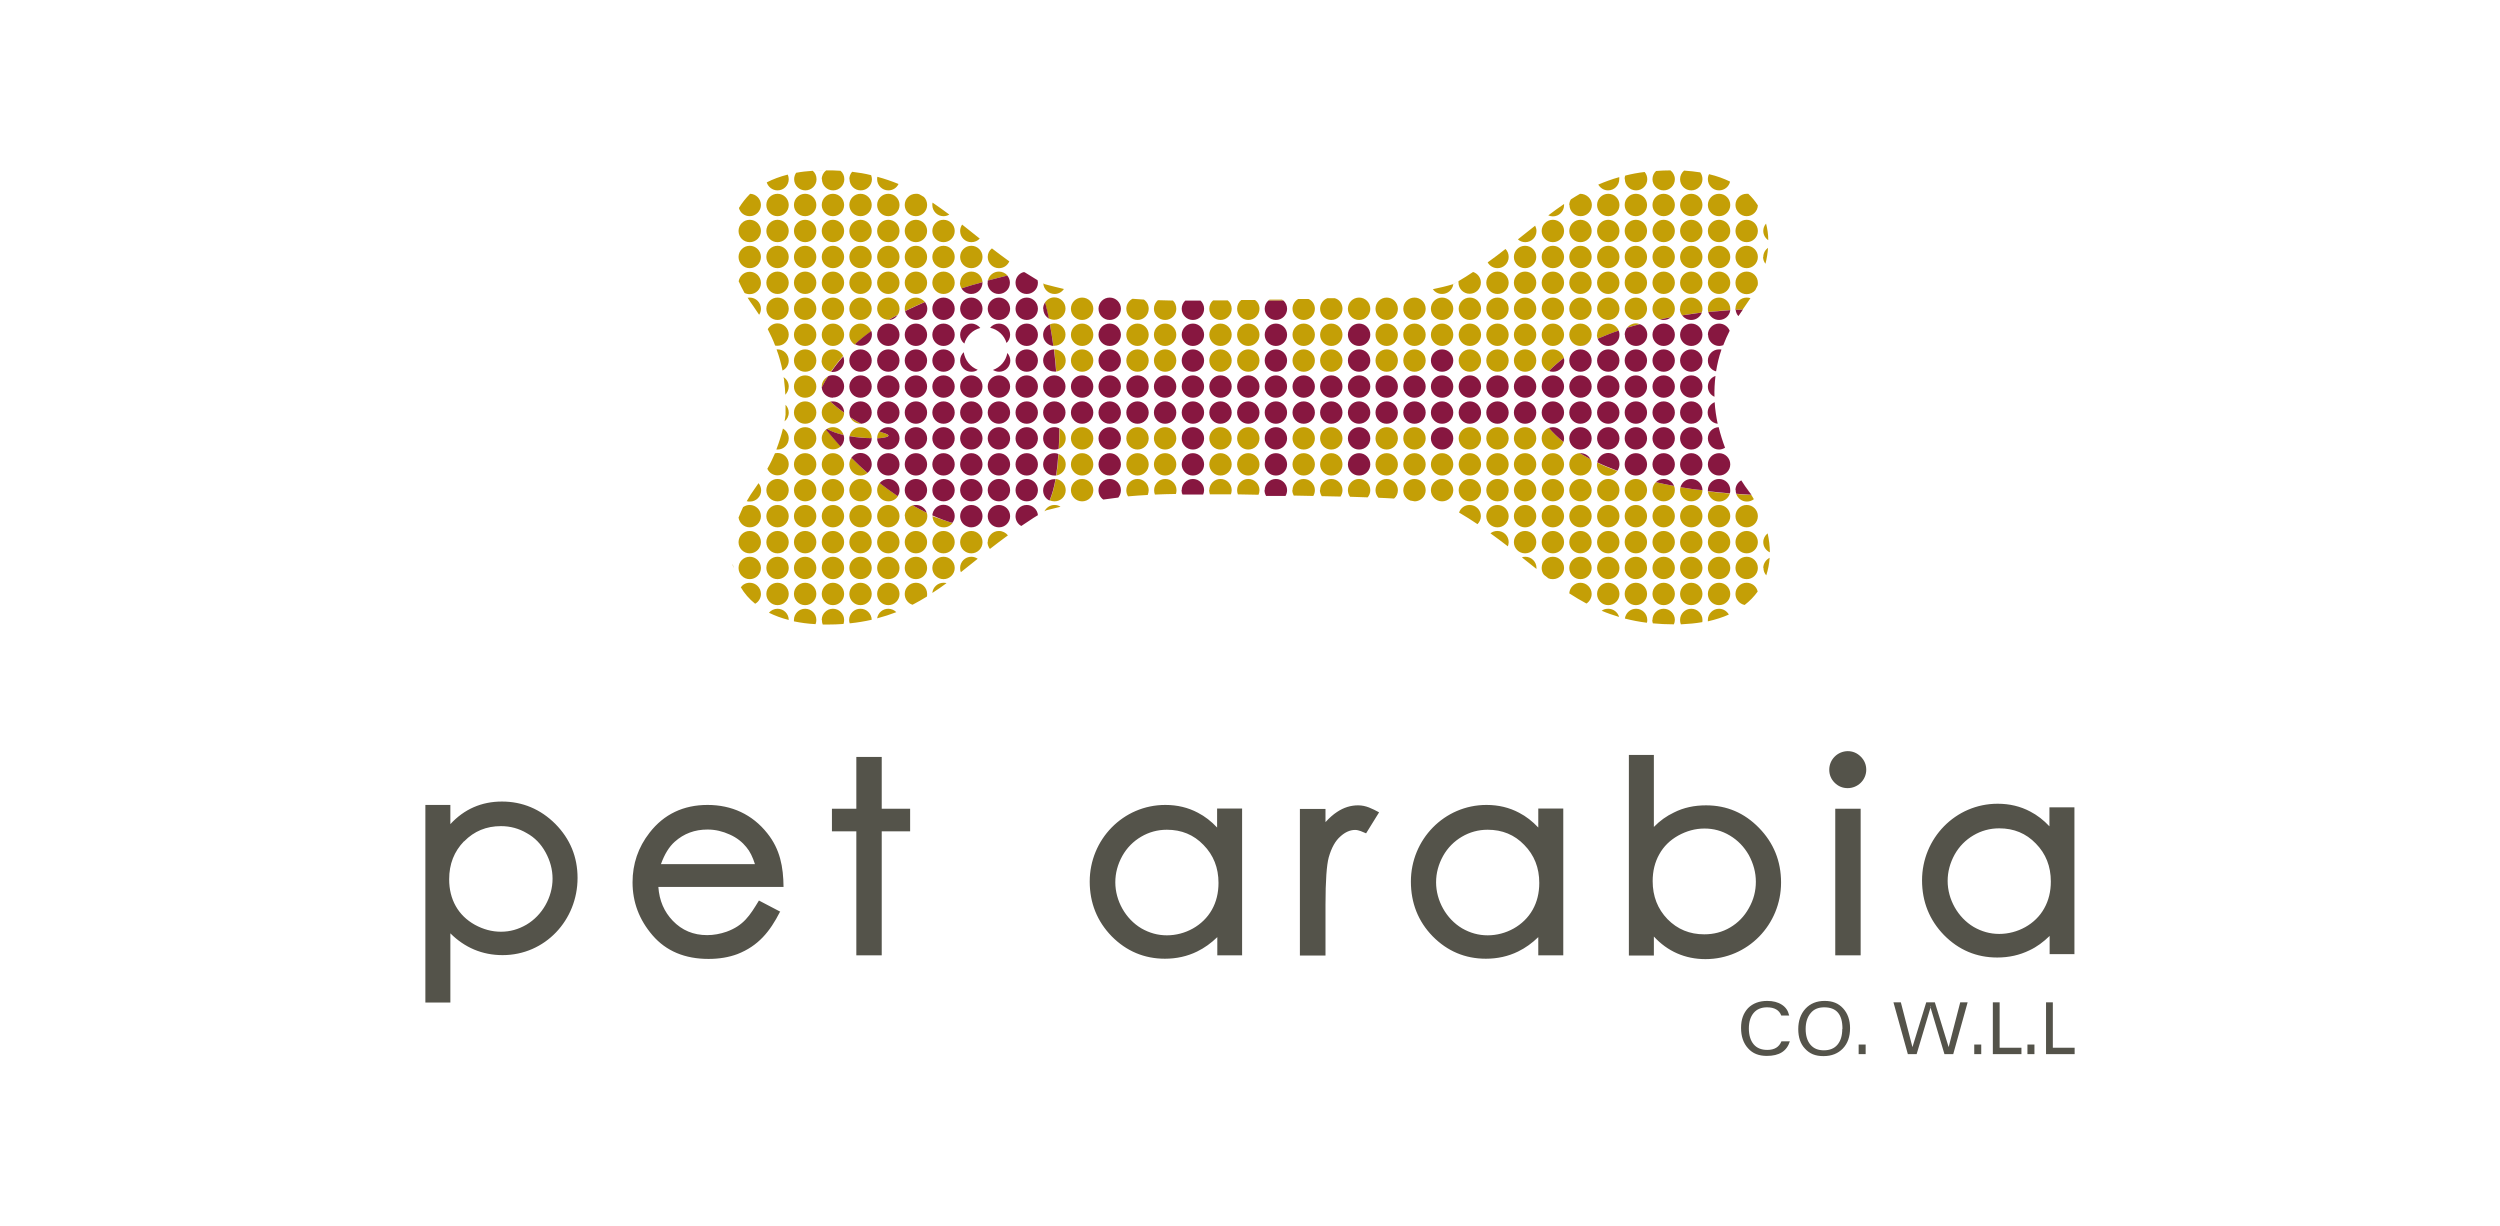
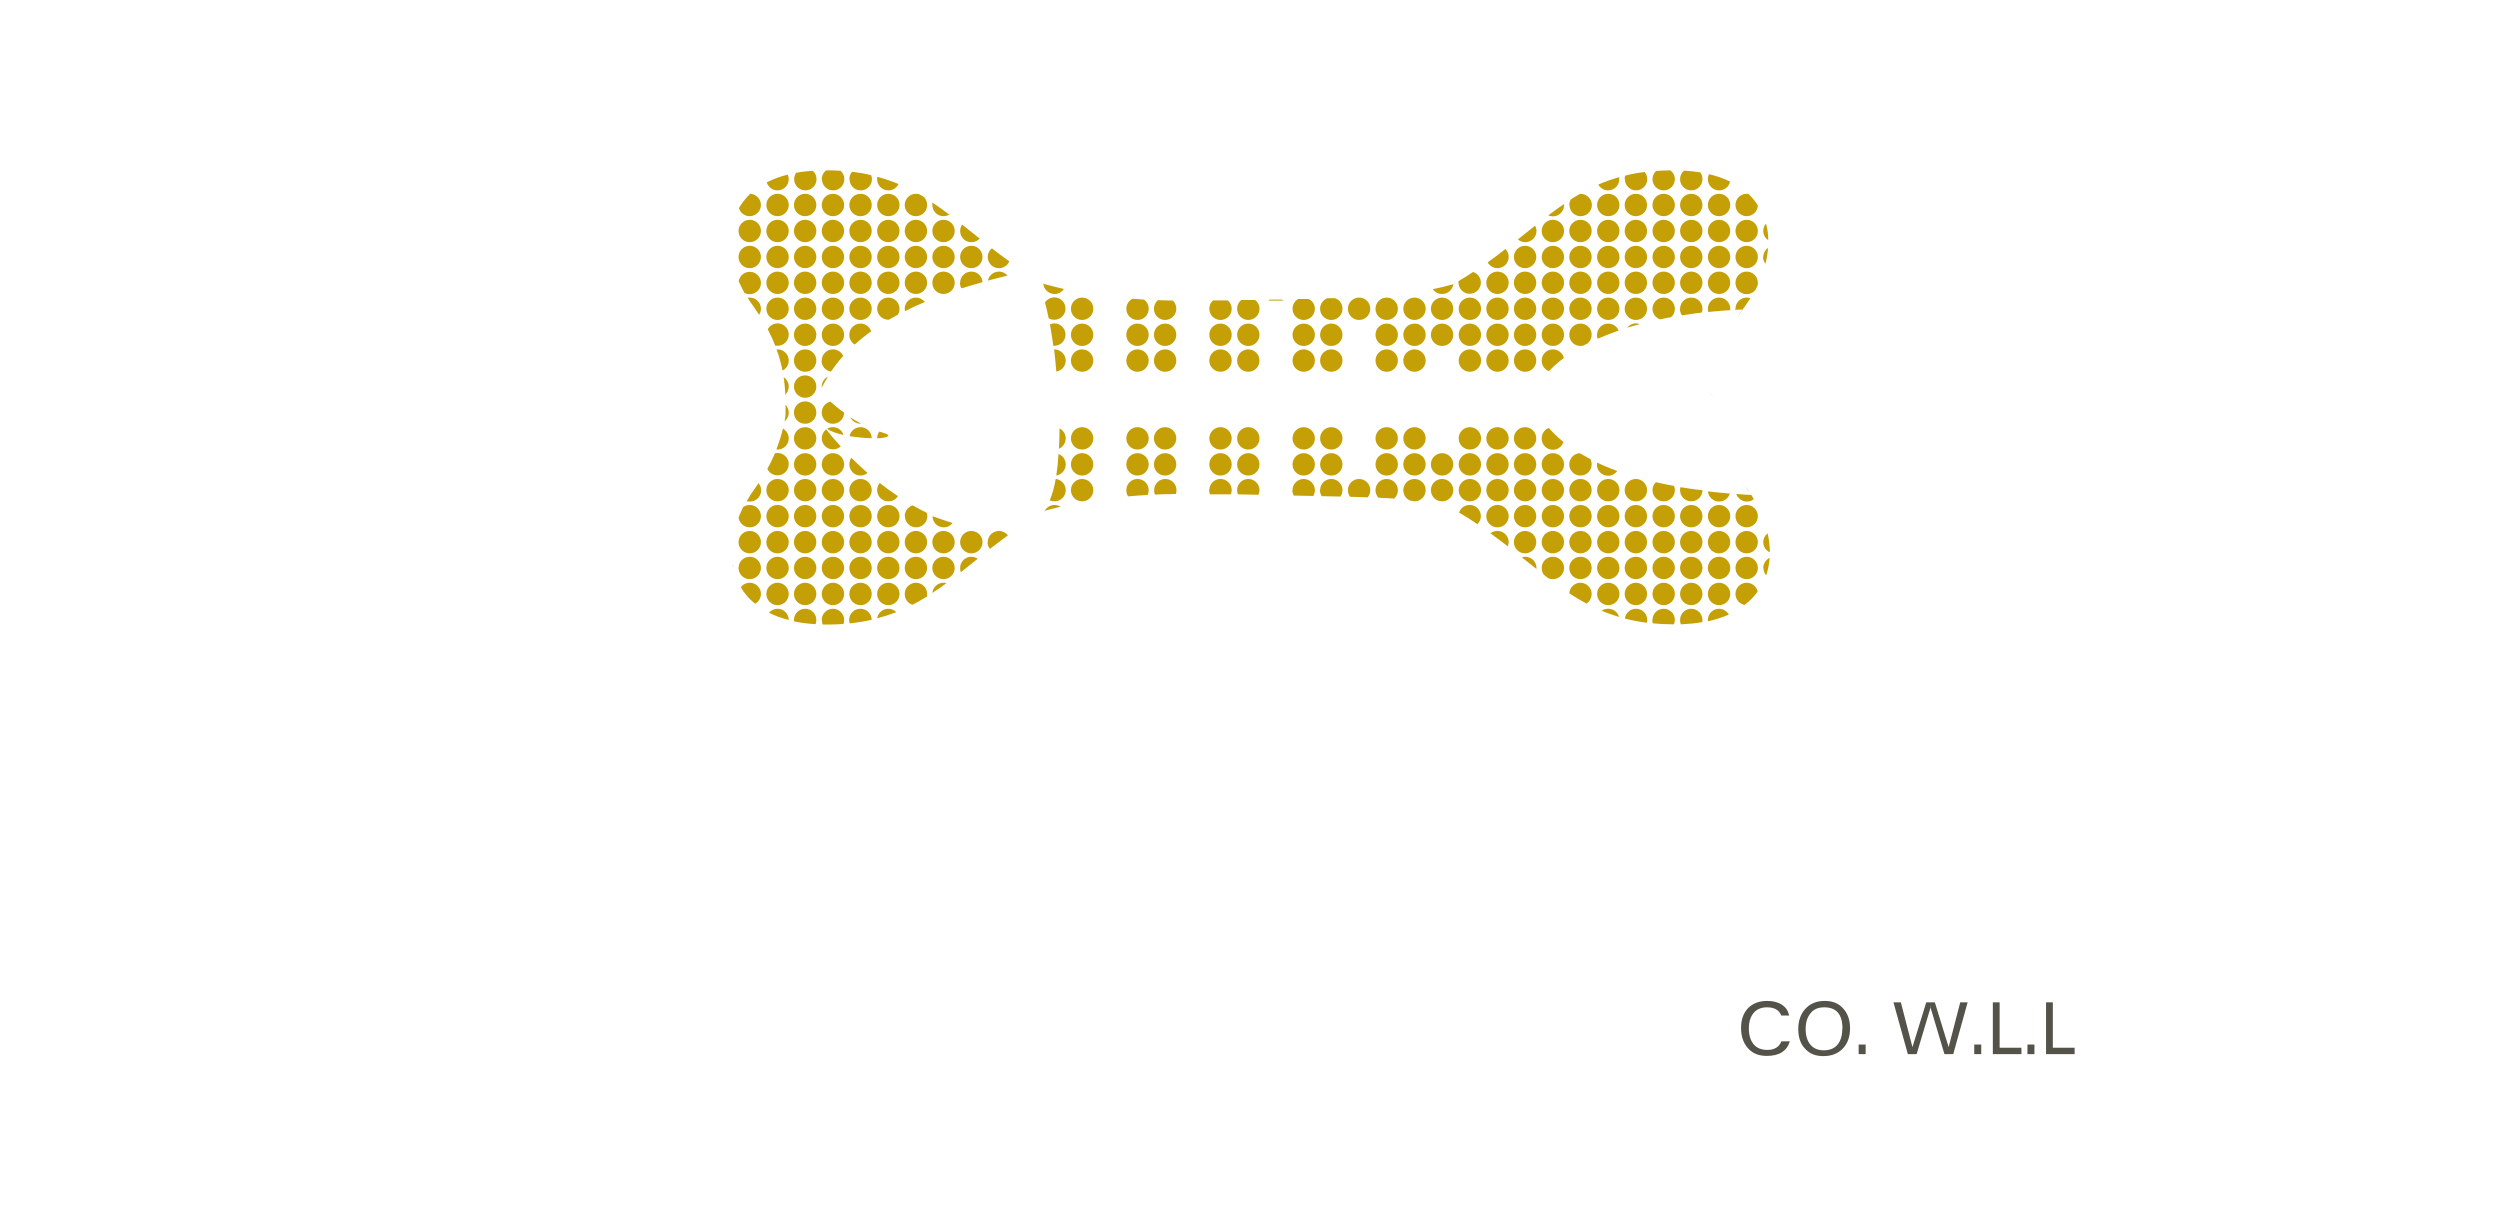
<svg xmlns="http://www.w3.org/2000/svg" id="Layer_7" data-name="Layer 7" viewBox="0 0 125.01 61.32">
  <defs>
    <style>
      .cls-1 {
        fill: #54534a;
      }

      .cls-1, .cls-2, .cls-3 {
        fill-rule: evenodd;
      }

      .cls-2 {
        fill: #c49f06;
      }

      .cls-3 {
        fill: #871740;
      }
    </style>
  </defs>
  <path class="cls-2" d="M52.49,25.02c.13-.3.23-.67.3-1.07.28.03.5.27.5.56,0,.31-.25.56-.56.56-.08,0-.17-.02-.24-.05ZM87.07,24.03c.08.13.17.26.27.39.07.09.14.19.2.29l.04.05c.04.07.08.14.12.2-.1.08-.22.12-.35.12-.25,0-.45-.16-.53-.38.25.02.49.04.75.05l-.03-.05c-.08-.09-.25-.33-.47-.67ZM85.73,19.84c0-.08,0-.17,0-.25v.25c-.19-.09-.33-.28-.33-.51,0,.23.14.43.33.51ZM48.01,14.14c0-.31.25-.56.56-.56s.54.23.56.53c0,.29-.17.51-.41.57.24-.06.41-.29.41-.57-.37.1-.72.21-1.05.31-.05-.08-.08-.18-.08-.28ZM72.67,14.22c-.04.27-.27.48-.56.48-.19,0-.36-.09-.46-.24.34-.07.68-.15,1.01-.25l.27-.15c.25-.15.5-.3.73-.46.22.07.39.28.39.53,0,.31-.25.56-.56.56s-.56-.25-.56-.56c0-.02,0-.05,0-.07l-.24.14h-.03ZM41.09,8.96c0-.18.09-.34.22-.44-.26,0-.47,0-.67.02.12.1.19.25.19.42,0,.31-.25.56-.56.56s-.56-.25-.56-.56c0-.12.04-.23.1-.32.26-.05.54-.08.83-.1.2-.01.41-.02.66-.02.27,0,.5,0,.73.02.12.1.19.25.19.42,0,.31-.25.56-.56.56s-.56-.25-.56-.56ZM47.33,29.16c-.23.17-.47.34-.71.49.03-.29.27-.51.56-.51.05,0,.1,0,.15.02ZM59.1,24.7c0-.05,0-.11-.01-.17,0,.06.01.12.03.17h-.32c-.36,0-.71.02-1.05.03-.03-.07-.04-.14-.04-.22,0-.31.25-.56.56-.56s.56.25.56.56c0,.07-.01.13-.03.19h.3ZM79.33,30.18c-.3-.16-.58-.33-.86-.51.02-.3.26-.53.56-.53s.56.25.56.56c0,.2-.11.38-.26.48ZM82.63,31c0-.31.25-.56.56-.56s.56.25.56.56c0,.08-.02.15-.05.22.14,0,.25,0,.35,0-.03-.07-.04-.14-.04-.22,0-.31.25-.56.56-.56s.56.25.56.56c0,.04,0,.08-.01.11-.33.06-.69.09-1.07.11-.11,0-.21,0-.34,0-.39,0-.73-.02-1.06-.05-.02-.05-.03-.11-.03-.17ZM36.63,28.2c.03.06.04.13.04.21-.01-.07-.03-.14-.04-.21ZM37.49,10.81c-.26,0-.48-.17-.54-.41.15-.25.34-.49.56-.71.3.01.54.26.54.56s-.25.56-.56.56ZM36.93,11.55c0-.31.25-.56.56-.56s.56.25.56.56-.25.56-.56.56-.56-.25-.56-.56ZM36.93,12.85c0-.31.25-.56.56-.56s.56.25.56.56-.25.56-.56.56-.56-.25-.56-.56ZM36.94,14.05c.05-.26.28-.46.55-.46.31,0,.56.25.56.56s-.25.56-.56.56c-.09,0-.18-.02-.26-.06-.11-.2-.21-.4-.3-.6ZM37.38,14.89s.07-.01.11-.01c.31,0,.56.25.56.56,0,.11-.03.21-.09.3-.09-.14-.19-.28-.29-.43-.1-.14-.2-.28-.29-.43ZM37.93,24.16c.08.1.13.22.13.36,0,.31-.25.56-.56.56-.06,0-.11,0-.16-.02.12-.22.26-.43.41-.64.06-.09.12-.17.18-.26ZM37.17,25.35c.09-.06.2-.1.32-.1.31,0,.56.25.56.56s-.25.56-.56.56c-.29,0-.52-.22-.56-.49.07-.18.15-.35.23-.53ZM36.93,27.11c0-.31.25-.56.56-.56s.56.25.56.56-.25.56-.56.56-.56-.25-.56-.56ZM36.93,28.4c0-.31.25-.56.56-.56s.56.25.56.56-.25.56-.56.56-.56-.25-.56-.56ZM37.04,29.37c.1-.14.26-.23.45-.23.31,0,.56.25.56.56,0,.21-.12.4-.29.49-.3-.24-.54-.52-.72-.83ZM39.39,8.73c.03.07.05.15.05.23,0,.31-.25.56-.56.56-.25,0-.47-.17-.54-.4.31-.16.66-.29,1.05-.39ZM38.32,10.25c0-.31.25-.56.56-.56s.56.25.56.56-.25.56-.56.56-.56-.25-.56-.56ZM38.32,11.55c0-.31.25-.56.56-.56s.56.25.56.56-.25.56-.56.56-.56-.25-.56-.56ZM38.32,12.85c0-.31.25-.56.56-.56s.56.25.56.56-.25.56-.56.56-.56-.25-.56-.56ZM38.32,14.14c0-.31.25-.56.56-.56s.56.25.56.56-.25.56-.56.56-.56-.25-.56-.56ZM38.32,15.44c0-.31.25-.56.56-.56s.56.25.56.56-.25.56-.56.56-.56-.25-.56-.56ZM38.39,16.46c.1-.17.28-.29.49-.29.31,0,.56.25.56.56s-.25.56-.56.56c-.04,0-.08,0-.12-.01-.1-.27-.23-.54-.37-.82ZM38.83,17.47h.05c.31,0,.56.25.56.56,0,.22-.13.41-.31.5-.07-.33-.16-.69-.3-1.06ZM39.18,18.86c.16.1.26.27.26.47,0,.16-.07.3-.17.41-.01-.22-.03-.46-.06-.69v-.05s-.03-.14-.03-.14ZM39.28,20.24c.1.1.16.24.16.39,0,.18-.08.34-.21.44.02-.11.04-.22.05-.33,0,0,0-.2,0-.5ZM39.15,21.43c.17.1.29.28.29.49,0,.31-.25.56-.56.56h-.06c.14-.37.25-.72.33-1.05ZM38.74,22.67s.09-.02.14-.02c.31,0,.56.25.56.56s-.25.56-.56.56c-.23,0-.43-.14-.51-.33.15-.26.27-.52.38-.77ZM38.32,24.51c0-.31.25-.56.56-.56s.56.25.56.56-.25.56-.56.56-.56-.25-.56-.56ZM38.32,25.81c0-.31.25-.56.56-.56s.56.25.56.56-.25.56-.56.56-.56-.25-.56-.56ZM38.32,27.11c0-.31.25-.56.56-.56s.56.25.56.56-.25.56-.56.56-.56-.25-.56-.56ZM38.32,28.4c0-.31.25-.56.56-.56s.56.25.56.56-.25.56-.56.56-.56-.25-.56-.56ZM38.32,29.7c0-.31.25-.56.56-.56s.56.25.56.56-.25.56-.56.56-.56-.25-.56-.56ZM38.45,30.64c.1-.12.26-.2.43-.2.31,0,.56.25.56.56-.37-.09-.7-.22-.99-.36ZM39.7,10.25c0-.31.25-.56.56-.56s.56.25.56.56-.25.56-.56.56-.56-.25-.56-.56ZM39.7,11.55c0-.31.25-.56.56-.56s.56.25.56.56-.25.56-.56.56-.56-.25-.56-.56ZM39.7,12.85c0-.31.25-.56.56-.56s.56.25.56.56-.25.56-.56.56-.56-.25-.56-.56ZM39.7,14.14c0-.31.25-.56.56-.56s.56.25.56.56-.25.56-.56.56-.56-.25-.56-.56ZM39.7,15.44c0-.31.25-.56.56-.56s.56.25.56.56-.25.56-.56.56-.56-.25-.56-.56ZM39.7,16.74c0-.31.25-.56.56-.56s.56.25.56.56-.25.56-.56.56-.56-.25-.56-.56ZM39.7,18.03c0-.31.25-.56.56-.56s.56.25.56.56-.25.56-.56.56-.56-.25-.56-.56ZM39.7,19.33c0-.31.25-.56.56-.56s.56.25.56.56-.25.56-.56.56-.56-.25-.56-.56ZM39.7,20.63c0-.31.25-.56.56-.56s.56.25.56.56-.25.56-.56.56-.56-.25-.56-.56ZM39.7,21.92c0-.31.25-.56.56-.56s.56.25.56.56-.25.56-.56.56-.56-.25-.56-.56ZM39.7,23.22c0-.31.25-.56.56-.56s.56.25.56.56-.25.56-.56.56-.56-.25-.56-.56ZM39.7,24.51c0-.31.25-.56.56-.56s.56.25.56.56-.25.56-.56.56-.56-.25-.56-.56ZM39.7,25.81c0-.31.25-.56.56-.56s.56.25.56.56-.25.56-.56.56-.56-.25-.56-.56ZM39.7,27.11c0-.31.25-.56.56-.56s.56.25.56.56-.25.56-.56.56-.56-.25-.56-.56ZM39.7,28.4c0-.31.25-.56.56-.56s.56.25.56.56-.25.56-.56.56-.56-.25-.56-.56ZM39.7,29.7c0-.31.25-.56.56-.56s.56.25.56.56-.25.56-.56.56-.56-.25-.56-.56ZM39.7,31c0-.31.25-.56.56-.56s.56.25.56.56c0,.07-.01.14-.04.21-.39-.02-.75-.07-1.08-.14,0-.02,0-.04,0-.06ZM41.09,10.25c0-.31.25-.56.56-.56s.56.25.56.56-.25.56-.56.56-.56-.25-.56-.56ZM41.09,11.55c0-.31.25-.56.56-.56s.56.25.56.56-.25.56-.56.56-.56-.25-.56-.56ZM41.09,12.85c0-.31.25-.56.56-.56s.56.25.56.56-.25.56-.56.56-.56-.25-.56-.56ZM41.09,14.14c0-.31.25-.56.56-.56s.56.25.56.56-.25.56-.56.56-.56-.25-.56-.56ZM41.09,15.44c0-.31.25-.56.56-.56s.56.25.56.56-.25.56-.56.56-.56-.25-.56-.56ZM41.09,16.74c0-.31.25-.56.56-.56s.56.25.56.56-.25.56-.56.56-.56-.25-.56-.56ZM41.09,18.03c0-.31.25-.56.56-.56.23,0,.43.14.51.33-.24.27-.44.54-.61.78-.27-.04-.47-.27-.47-.55ZM41.09,19.33c0-.22.13-.41.31-.5-.12.2-.22.38-.31.55v-.04ZM41.09,20.63c0-.27.19-.49.43-.55.19.17.42.37.69.55,0,.31-.25.56-.56.56s-.56-.25-.56-.56ZM41.36,21.44c.09-.05.18-.08.29-.08.25,0,.46.16.53.39-.32-.07-.61-.17-.82-.3ZM41.09,21.92c0-.18.09-.34.22-.45.21.27.46.56.73.85-.1.1-.24.15-.39.15-.31,0-.56-.25-.56-.56ZM41.09,23.22c0-.31.25-.56.56-.56s.56.25.56.56-.25.56-.56.56-.56-.25-.56-.56ZM41.09,24.51c0-.31.25-.56.56-.56s.56.25.56.56-.25.56-.56.56-.56-.25-.56-.56ZM41.09,25.81c0-.31.25-.56.56-.56s.56.25.56.56-.25.56-.56.56-.56-.25-.56-.56ZM41.09,27.11c0-.31.25-.56.56-.56s.56.25.56.56-.25.56-.56.56-.56-.25-.56-.56ZM41.09,28.4c0-.31.25-.56.56-.56s.56.25.56.56-.25.56-.56.56-.56-.25-.56-.56ZM41.09,29.7c0-.31.25-.56.56-.56s.56.25.56.56-.25.56-.56.56-.56-.25-.56-.56ZM41.09,31c0-.31.25-.56.56-.56s.56.25.56.56c0,.07-.01.13-.03.2-.26.02-.53.03-.81.03h-.23c-.03-.07-.04-.14-.04-.22ZM42.47,8.96c0-.14.05-.27.14-.37.33.04.65.09.95.17.02.06.04.13.04.2,0,.31-.25.56-.56.56s-.56-.25-.56-.56ZM42.47,10.25c0-.31.25-.56.56-.56s.56.25.56.56-.25.56-.56.56-.56-.25-.56-.56ZM42.47,11.55c0-.31.25-.56.56-.56s.56.25.56.56-.25.56-.56.56-.56-.25-.56-.56ZM42.47,12.85c0-.31.25-.56.56-.56s.56.25.56.56-.25.56-.56.56-.56-.25-.56-.56ZM42.47,14.14c0-.31.25-.56.56-.56s.56.25.56.56-.25.56-.56.56-.56-.25-.56-.56ZM42.47,15.44c0-.31.25-.56.56-.56s.56.25.56.56-.25.56-.56.56-.56-.25-.56-.56ZM42.47,16.74c0-.31.25-.56.56-.56.25,0,.46.16.53.39-.31.22-.58.44-.82.66-.16-.1-.27-.28-.27-.48ZM43.06,21.19c-.25,0-.45-.13-.54-.32.17.11.35.22.54.32ZM43.03,21.36c.31,0,.56.25.56.55-.33,0-.73-.04-1.11-.1.05-.26.28-.45.55-.45ZM42.47,23.22c0-.12.04-.23.1-.33.25.25.53.51.81.76-.1.08-.22.13-.35.13-.31,0-.56-.25-.56-.56ZM42.47,24.51c0-.31.25-.56.56-.56s.56.25.56.56-.25.56-.56.56-.56-.25-.56-.56ZM42.47,25.81c0-.31.25-.56.56-.56s.56.25.56.56-.25.56-.56.56-.56-.25-.56-.56ZM42.47,27.11c0-.31.25-.56.56-.56s.56.25.56.56-.25.56-.56.56-.56-.25-.56-.56ZM42.47,28.4c0-.31.25-.56.56-.56s.56.25.56.56-.25.56-.56.56-.56-.25-.56-.56ZM42.47,29.7c0-.31.25-.56.56-.56s.56.25.56.56-.25.56-.56.56-.56-.25-.56-.56ZM43.03,30.44c.31,0,.55.25.56.55-.35.08-.71.14-1.1.18-.02-.05-.03-.11-.03-.17,0-.31.25-.56.56-.56ZM88.17,11.55c0-.14.05-.27.14-.37.07.27.11.55.11.83-.15-.1-.25-.27-.25-.47ZM88.17,12.85c0-.19.1-.36.24-.46-.02.26-.06.53-.13.8-.07-.09-.12-.21-.12-.34ZM88.17,27.11c0-.18.09-.34.22-.44.07.32.11.64.11.95-.19-.09-.33-.28-.33-.51ZM88.17,28.4c0-.22.13-.41.32-.51-.02.3-.08.6-.17.88-.09-.1-.14-.23-.14-.37ZM87.34,9.69s.05,0,.08,0c.19.18.35.37.48.58-.01.3-.26.54-.56.54s-.56-.25-.56-.56.25-.56.56-.56ZM86.78,11.55c0-.31.25-.56.56-.56s.56.25.56.56-.25.56-.56.56-.56-.25-.56-.56ZM86.78,12.85c0-.31.25-.56.56-.56s.56.25.56.56-.25.56-.56.56-.56-.25-.56-.56ZM86.78,14.14c0-.31.25-.56.56-.56s.56.25.56.56c0,.04,0,.09-.01.13-.04.08-.08.16-.12.24-.1.12-.26.2-.43.2-.31,0-.56-.25-.56-.56ZM86.78,15.44c0-.31.25-.56.56-.56.07,0,.13.01.19.03-.09.14-.18.27-.28.41-.12.17-.23.33-.34.49.06-.12.14-.22.22-.33,0,0-.13,0-.36.01v-.05ZM86.78,25.81c0-.31.25-.56.56-.56s.56.25.56.56-.25.56-.56.56-.56-.25-.56-.56ZM86.78,27.11c0-.31.25-.56.56-.56s.56.25.56.56-.25.56-.56.56-.56-.25-.56-.56ZM86.78,28.4c0-.31.25-.56.56-.56s.56.25.56.56-.25.56-.56.56-.56-.25-.56-.56ZM86.78,29.7c0-.31.25-.56.56-.56.27,0,.5.19.55.44-.18.25-.39.47-.65.67-.26-.05-.46-.28-.46-.55ZM85.4,8.96c0-.09.02-.18.06-.25.39.09.74.22,1.05.37-.05.25-.28.44-.55.44-.31,0-.56-.25-.56-.56ZM85.4,10.25c0-.31.25-.56.56-.56s.56.25.56.56-.25.56-.56.56-.56-.25-.56-.56ZM85.4,11.55c0-.31.25-.56.56-.56s.56.25.56.56-.25.56-.56.56-.56-.25-.56-.56ZM85.4,12.85c0-.31.25-.56.56-.56s.56.25.56.56-.25.56-.56.56-.56-.25-.56-.56ZM85.4,14.14c0-.31.25-.56.56-.56s.56.25.56.56-.25.56-.56.56-.56-.25-.56-.56ZM85.4,15.44c0-.31.25-.56.56-.56s.56.25.56.56c0,.02,0,.05,0,.07-.29.02-.66.04-1.1.09-.01-.05-.02-.1-.02-.16ZM85.96,25.08c-.29,0-.53-.23-.56-.51.35.04.72.08,1.1.11-.07.23-.28.4-.54.4ZM85.4,25.81c0-.31.25-.56.56-.56s.56.25.56.56-.25.56-.56.56-.56-.25-.56-.56ZM85.4,27.11c0-.31.25-.56.56-.56s.56.25.56.56-.25.56-.56.56-.56-.25-.56-.56ZM85.4,28.4c0-.31.25-.56.56-.56s.56.25.56.56-.25.56-.56.56-.56-.25-.56-.56ZM85.4,29.7c0-.31.25-.56.56-.56s.56.25.56.56-.25.56-.56.56-.56-.25-.56-.56ZM85.4,31c0-.31.25-.56.56-.56.21,0,.39.12.49.29-.31.14-.66.25-1.05.34v-.06ZM84.01,8.96c0-.17.08-.33.2-.43.29.02.56.05.81.09.07.09.11.21.11.34,0,.31-.25.56-.56.56s-.56-.25-.56-.56ZM84.01,10.25c0-.31.25-.56.56-.56s.56.25.56.56-.25.56-.56.56-.56-.25-.56-.56ZM84.01,11.55c0-.31.25-.56.56-.56s.56.25.56.56-.25.56-.56.56-.56-.25-.56-.56ZM84.01,12.85c0-.31.25-.56.56-.56s.56.25.56.56-.25.56-.56.56-.56-.25-.56-.56ZM84.01,14.14c0-.31.25-.56.56-.56s.56.25.56.56-.25.56-.56.56-.56-.25-.56-.56ZM84.01,15.44c0-.31.25-.56.56-.56s.56.25.56.56c0,.07-.01.13-.04.19-.3.04-.64.08-.98.14-.07-.09-.11-.21-.11-.33ZM84.01,24.51c0-.05,0-.1.02-.15.35.06.72.12,1.1.15,0,.31-.25.56-.56.56s-.56-.25-.56-.56ZM84.01,25.81c0-.31.25-.56.56-.56s.56.25.56.56-.25.56-.56.56-.56-.25-.56-.56ZM84.01,27.11c0-.31.25-.56.56-.56s.56.25.56.56-.25.56-.56.56-.56-.25-.56-.56ZM84.01,28.4c0-.31.25-.56.56-.56s.56.25.56.56-.25.56-.56.56-.56-.25-.56-.56ZM84.01,29.7c0-.31.25-.56.56-.56s.56.25.56.56-.25.56-.56.56-.56-.25-.56-.56ZM82.63,8.96c0-.16.07-.31.18-.41.23-.02.47-.03.72-.03.13.1.22.26.22.44,0,.31-.25.56-.56.56s-.56-.25-.56-.56ZM82.63,10.25c0-.31.25-.56.56-.56s.56.25.56.56-.25.56-.56.56-.56-.25-.56-.56ZM82.63,11.55c0-.31.25-.56.56-.56s.56.25.56.56-.25.56-.56.56-.56-.25-.56-.56ZM82.63,12.85c0-.31.25-.56.56-.56s.56.25.56.56-.25.56-.56.56-.56-.25-.56-.56ZM82.63,14.14c0-.31.25-.56.56-.56s.56.25.56.56-.25.56-.56.56-.56-.25-.56-.56ZM82.63,15.44c0-.31.25-.56.56-.56s.56.25.56.56c0,.17-.07.32-.19.42-.18.03-.37.07-.55.11-.22-.08-.38-.28-.38-.53ZM82.63,24.51c0-.16.07-.3.17-.4.29.07.59.13.91.19.03.07.04.14.04.21,0,.31-.25.56-.56.56s-.56-.25-.56-.56ZM82.63,25.81c0-.31.25-.56.56-.56s.56.25.56.56-.25.56-.56.56-.56-.25-.56-.56ZM82.63,27.11c0-.31.25-.56.56-.56s.56.25.56.56-.25.56-.56.56-.56-.25-.56-.56ZM82.63,28.4c0-.31.25-.56.56-.56s.56.25.56.56-.25.56-.56.56-.56-.25-.56-.56ZM82.63,29.7c0-.31.25-.56.56-.56s.56.25.56.56-.25.56-.56.56-.56-.25-.56-.56ZM81.24,8.96c0-.06,0-.12.03-.18.31-.08.63-.14.97-.18.08.1.13.22.13.36,0,.31-.25.56-.56.56s-.56-.25-.56-.56ZM81.24,10.25c0-.31.25-.56.56-.56s.56.25.56.56-.25.56-.56.56-.56-.25-.56-.56ZM81.24,11.55c0-.31.25-.56.56-.56s.56.25.56.56-.25.56-.56.56-.56-.25-.56-.56ZM81.24,12.85c0-.31.25-.56.56-.56s.56.25.56.56-.25.56-.56.56-.56-.25-.56-.56ZM81.24,14.14c0-.31.25-.56.56-.56s.56.25.56.56-.25.56-.56.56-.56-.25-.56-.56ZM81.24,15.44c0-.31.25-.56.56-.56s.56.25.56.56-.25.56-.56.56-.56-.25-.56-.56ZM81.36,16.39c.1-.13.26-.22.44-.22.07,0,.13.01.19.04-.21.05-.42.12-.64.18ZM81.24,24.51c0-.31.25-.56.56-.56s.56.25.56.56-.25.56-.56.56-.56-.25-.56-.56ZM81.24,25.81c0-.31.25-.56.56-.56s.56.25.56.56-.25.56-.56.56-.56-.25-.56-.56ZM81.24,27.11c0-.31.25-.56.56-.56s.56.25.56.56-.25.56-.56.56-.56-.25-.56-.56ZM81.24,28.4c0-.31.25-.56.56-.56s.56.25.56.56-.25.56-.56.56-.56-.25-.56-.56ZM81.24,29.7c0-.31.25-.56.56-.56s.56.25.56.56-.25.56-.56.56-.56-.25-.56-.56ZM81.25,30.93c.04-.28.27-.49.56-.49.31,0,.56.25.56.56,0,.05,0,.09-.02.14-.39-.05-.75-.12-1.1-.21ZM80.97,8.86s0,.06,0,.1c0,.31-.25.56-.56.56-.21,0-.39-.12-.49-.29.33-.14.68-.27,1.04-.37ZM79.86,10.25c0-.31.25-.56.56-.56s.56.25.56.56-.25.56-.56.56-.56-.25-.56-.56ZM79.86,11.55c0-.31.25-.56.56-.56s.56.25.56.56-.25.56-.56.56-.56-.25-.56-.56ZM79.86,12.85c0-.31.25-.56.56-.56s.56.25.56.56-.25.56-.56.56-.56-.25-.56-.56ZM79.86,14.14c0-.31.25-.56.56-.56s.56.25.56.56-.25.56-.56.56-.56-.25-.56-.56ZM79.86,15.44c0-.31.25-.56.56-.56s.56.25.56.56-.25.56-.56.56-.56-.25-.56-.56ZM79.86,16.74c0-.31.25-.56.56-.56.24,0,.44.15.52.35-.35.12-.71.26-1.05.41-.02-.06-.04-.13-.04-.2ZM79.86,23.22s0-.06,0-.09c.31.15.64.29,1.01.42-.1.14-.27.24-.46.24-.31,0-.56-.25-.56-.56ZM79.86,24.51c0-.31.25-.56.56-.56s.56.25.56.56-.25.56-.56.56-.56-.25-.56-.56ZM79.86,25.81c0-.31.25-.56.56-.56s.56.25.56.56-.25.56-.56.56-.56-.25-.56-.56ZM79.86,27.11c0-.31.25-.56.56-.56s.56.25.56.56-.25.56-.56.56-.56-.25-.56-.56ZM79.86,28.4c0-.31.25-.56.56-.56s.56.25.56.56-.25.56-.56.56-.56-.25-.56-.56ZM79.86,29.7c0-.31.25-.56.56-.56s.56.25.56.56-.25.56-.56.56-.56-.25-.56-.56ZM80.09,30.54c.09-.07.2-.1.33-.1.26,0,.48.18.54.41-.3-.09-.59-.19-.87-.31ZM78.47,10.25c0-.1.03-.2.08-.28.15-.1.31-.19.46-.28.33,0,.59.25.59.56s-.25.56-.56.56-.56-.25-.56-.56ZM78.47,11.55c0-.31.25-.56.56-.56s.56.25.56.56-.25.56-.56.56-.56-.25-.56-.56ZM78.47,12.85c0-.31.25-.56.56-.56s.56.25.56.56-.25.56-.56.56-.56-.25-.56-.56ZM78.47,14.14c0-.31.25-.56.56-.56s.56.25.56.56-.25.56-.56.56-.56-.25-.56-.56ZM78.47,15.44c0-.31.25-.56.56-.56s.56.25.56.56-.25.56-.56.56-.56-.25-.56-.56ZM78.47,16.74c0-.31.25-.56.56-.56s.56.25.56.56c0,.17-.08.33-.2.43l-.21.11s-.1.02-.15.02c-.31,0-.56-.25-.56-.56ZM78.47,23.22c0-.3.23-.54.52-.56.17.1.35.2.54.3.04.08.06.17.06.26,0,.31-.25.56-.56.56s-.56-.25-.56-.56ZM78.47,24.51c0-.31.25-.56.56-.56s.56.25.56.56-.25.56-.56.56-.56-.25-.56-.56ZM78.47,25.81c0-.31.25-.56.56-.56s.56.25.56.56-.25.56-.56.56-.56-.25-.56-.56ZM78.47,27.11c0-.31.25-.56.56-.56s.56.25.56.56-.25.56-.56.56-.56-.25-.56-.56ZM78.47,28.4c0-.31.25-.56.56-.56s.56.25.56.56-.25.56-.56.56-.56-.25-.56-.56ZM78.21,10.2v.06c0,.31-.25.56-.56.56-.08,0-.16-.02-.23-.05.26-.2.53-.39.79-.57ZM77.09,11.55c0-.31.25-.56.56-.56s.56.25.56.56-.25.56-.56.56-.56-.25-.56-.56ZM77.09,12.85c0-.31.25-.56.56-.56s.56.25.56.56-.25.56-.56.56-.56-.25-.56-.56ZM77.09,14.14c0-.31.25-.56.56-.56s.56.25.56.56-.25.56-.56.56-.56-.25-.56-.56ZM77.09,15.44c0-.31.25-.56.56-.56s.56.25.56.56-.25.56-.56.56-.56-.25-.56-.56ZM77.09,16.74c0-.31.25-.56.56-.56s.56.25.56.56-.25.56-.56.56-.56-.25-.56-.56ZM77.09,18.03c0-.31.25-.56.56-.56.26,0,.49.18.55.43-.27.2-.52.42-.75.66-.21-.08-.36-.28-.36-.52ZM77.09,21.92c0-.24.15-.45.36-.52.19.22.43.46.73.7-.07.22-.28.39-.53.39-.31,0-.56-.25-.56-.56ZM77.09,23.22c0-.31.25-.56.56-.56s.56.25.56.56-.25.56-.56.56-.56-.25-.56-.56ZM77.09,24.51c0-.31.25-.56.56-.56s.56.25.56.56-.25.56-.56.56-.56-.25-.56-.56ZM77.09,25.81c0-.31.25-.56.56-.56s.56.25.56.56-.25.56-.56.56-.56-.25-.56-.56ZM77.09,27.11c0-.31.25-.56.56-.56s.56.25.56.56-.25.56-.56.56-.56-.25-.56-.56ZM77.09,28.4c0-.31.25-.56.56-.56s.56.25.56.56-.25.56-.56.56c-.08,0-.15-.01-.22-.04l-.22-.17c-.08-.09-.12-.22-.12-.35ZM76.76,11.28c.04.08.07.17.07.27,0,.31-.25.56-.56.56-.14,0-.27-.05-.37-.14.3-.23.58-.47.87-.69ZM75.7,12.85c0-.31.25-.56.56-.56s.56.25.56.56-.25.56-.56.56-.56-.25-.56-.56ZM75.7,14.14c0-.31.25-.56.56-.56s.56.25.56.56-.25.56-.56.56-.56-.25-.56-.56ZM75.7,15.44c0-.31.25-.56.56-.56s.56.25.56.56-.25.56-.56.56-.56-.25-.56-.56ZM75.7,16.74c0-.31.25-.56.56-.56s.56.25.56.56-.25.56-.56.56-.56-.25-.56-.56ZM75.7,18.03c0-.31.25-.56.56-.56s.56.25.56.56-.25.56-.56.56-.56-.25-.56-.56ZM75.7,21.92c0-.31.25-.56.56-.56s.56.25.56.56-.25.56-.56.56-.56-.25-.56-.56ZM75.7,23.22c0-.31.25-.56.56-.56s.56.25.56.56-.25.56-.56.56-.56-.25-.56-.56ZM75.7,24.51c0-.31.25-.56.56-.56s.56.25.56.56-.25.56-.56.56-.56-.25-.56-.56ZM75.7,25.81c0-.31.25-.56.56-.56s.56.25.56.56-.25.56-.56.56-.56-.25-.56-.56ZM75.7,27.11c0-.31.25-.56.56-.56s.56.25.56.56-.25.56-.56.56-.56-.25-.56-.56ZM76.1,27.87c.05-.02.11-.03.17-.03.31,0,.56.25.56.56v.05s-.73-.58-.73-.58ZM75.28,12.45c.1.1.16.24.16.4,0,.31-.25.56-.56.56-.21,0-.4-.12-.49-.29.31-.22.61-.45.89-.67ZM74.32,14.14c0-.31.25-.56.56-.56s.56.25.56.56-.25.56-.56.56-.56-.25-.56-.56ZM74.32,15.44c0-.31.25-.56.56-.56s.56.25.56.56-.25.56-.56.56-.56-.25-.56-.56ZM74.32,16.74c0-.31.25-.56.56-.56s.56.25.56.56-.25.56-.56.56-.56-.25-.56-.56ZM74.32,18.03c0-.31.25-.56.56-.56s.56.25.56.56-.25.56-.56.56-.56-.25-.56-.56ZM74.32,21.92c0-.31.25-.56.56-.56s.56.25.56.56-.25.56-.56.56-.56-.25-.56-.56ZM74.32,23.22c0-.31.25-.56.56-.56s.56.25.56.56-.25.56-.56.56-.56-.25-.56-.56ZM74.32,24.51c0-.31.25-.56.56-.56s.56.25.56.56-.25.56-.56.56-.56-.25-.56-.56ZM74.32,25.81c0-.31.25-.56.56-.56s.56.25.56.56-.25.56-.56.56-.56-.25-.56-.56ZM74.53,26.67c.09-.08.22-.12.35-.12.31,0,.56.25.56.56,0,.07-.02.15-.04.21-.28-.22-.57-.43-.87-.65ZM72.94,15.44c0-.31.25-.56.56-.56s.56.25.56.56-.25.56-.56.56-.56-.25-.56-.56ZM72.94,16.74c0-.31.25-.56.56-.56s.56.25.56.56-.25.56-.56.56-.56-.25-.56-.56ZM72.94,18.03c0-.31.25-.56.56-.56s.56.25.56.56-.25.56-.56.56-.56-.25-.56-.56ZM72.94,21.92c0-.31.25-.56.56-.56s.56.25.56.56-.25.56-.56.56-.56-.25-.56-.56ZM72.94,23.22c0-.31.25-.56.56-.56s.56.25.56.56-.25.56-.56.56-.56-.25-.56-.56ZM72.94,24.51c0-.31.25-.56.56-.56s.56.25.56.56-.25.56-.56.56-.56-.25-.56-.56ZM72.96,25.63c.07-.22.28-.38.53-.38.31,0,.56.25.56.56,0,.16-.07.3-.17.4-.29-.2-.6-.39-.92-.58ZM71.55,15.44c0-.31.25-.56.56-.56s.56.25.56.56-.25.56-.56.56-.56-.25-.56-.56ZM71.55,16.74c0-.31.25-.56.56-.56s.56.25.56.56-.25.56-.56.56-.56-.25-.56-.56ZM71.55,23.22c0-.31.25-.56.56-.56s.56.25.56.56-.25.56-.56.56-.56-.25-.56-.56ZM71.55,24.51c0-.31.25-.56.56-.56s.56.25.56.56-.25.56-.56.56-.56-.25-.56-.56ZM70.17,15.44c0-.31.25-.56.56-.56s.56.25.56.56-.25.56-.56.56-.56-.25-.56-.56ZM70.17,16.74c0-.31.25-.56.56-.56s.56.25.56.56-.25.56-.56.56-.56-.25-.56-.56ZM70.17,18.03c0-.31.25-.56.56-.56s.56.25.56.56-.25.56-.56.56-.56-.25-.56-.56ZM70.17,21.92c0-.31.25-.56.56-.56s.56.25.56.56-.25.56-.56.56-.56-.25-.56-.56ZM70.17,23.22c0-.31.25-.56.56-.56s.56.25.56.56-.25.56-.56.56-.56-.25-.56-.56ZM71.29,24.51c0,.3-.24.55-.54.56l-.23-.04c-.21-.08-.35-.28-.35-.52,0-.31.25-.56.56-.56s.56.25.56.56ZM68.78,15.44c0-.31.25-.56.56-.56s.56.25.56.56-.25.56-.56.56-.56-.25-.56-.56ZM68.78,16.74c0-.31.25-.56.56-.56s.56.25.56.56-.25.56-.56.56-.56-.25-.56-.56ZM68.78,18.03c0-.31.25-.56.56-.56s.56.25.56.56-.25.56-.56.56-.56-.25-.56-.56ZM68.78,21.92c0-.31.25-.56.56-.56s.56.25.56.56-.25.56-.56.56-.56-.25-.56-.56ZM68.78,23.22c0-.31.25-.56.56-.56s.56.25.56.56-.25.56-.56.56-.56-.25-.56-.56ZM68.78,24.51c0-.31.25-.56.56-.56s.56.25.56.56c0,.17-.07.32-.19.42-.2-.01-.47-.03-.78-.04-.09-.1-.15-.23-.15-.38ZM67.4,15.44c0-.31.25-.56.56-.56s.56.25.56.56-.25.56-.56.56-.56-.25-.56-.56ZM67.4,24.51c0-.31.25-.56.56-.56s.56.25.56.56c0,.14-.05.26-.13.36l-.88-.03c-.07-.09-.11-.21-.11-.33ZM66.01,15.44c0-.24.15-.45.37-.53h.36c.23.06.39.27.39.53,0,.31-.25.56-.56.56s-.56-.25-.56-.56ZM66.01,16.74c0-.31.25-.56.56-.56s.56.25.56.56-.25.56-.56.56-.56-.25-.56-.56ZM66.01,18.03c0-.31.25-.56.56-.56s.56.25.56.56-.25.56-.56.56-.56-.25-.56-.56ZM66.01,21.92c0-.31.25-.56.56-.56s.56.25.56.56-.25.56-.56.56-.56-.25-.56-.56ZM66.01,23.22c0-.31.25-.56.56-.56s.56.25.56.56-.25.56-.56.56-.56-.25-.56-.56ZM66.01,24.51c0-.31.25-.56.56-.56s.56.25.56.56c0,.12-.04.23-.1.32l-.94-.02c-.05-.09-.09-.19-.09-.3ZM64.63,15.44c0-.21.12-.4.29-.49h.51c.19.08.32.27.32.49,0,.31-.25.56-.56.56s-.56-.25-.56-.56ZM64.63,16.74c0-.31.25-.56.56-.56s.56.25.56.56-.25.56-.56.56-.56-.25-.56-.56ZM64.63,18.03c0-.31.25-.56.56-.56s.56.25.56.56-.25.56-.56.56-.56-.25-.56-.56ZM64.63,21.92c0-.31.25-.56.56-.56s.56.25.56.56-.25.56-.56.56-.56-.25-.56-.56ZM64.63,23.22c0-.31.25-.56.56-.56s.56.25.56.56-.25.56-.56.56-.56-.25-.56-.56ZM64.63,24.51c0-.31.25-.56.56-.56s.56.25.56.56c0,.11-.03.2-.08.29l-.98-.02c-.04-.08-.07-.17-.07-.27ZM63.42,15.03s.04-.04.07-.05h.61s.06.03.08.05h-.76ZM61.86,15.44c0-.18.08-.34.21-.44h.68c.14.09.23.25.23.44,0,.31-.25.56-.56.56s-.56-.25-.56-.56ZM61.86,16.74c0-.31.25-.56.56-.56s.56.25.56.56-.25.56-.56.56-.56-.25-.56-.56ZM61.86,18.03c0-.31.25-.56.56-.56s.56.25.56.56-.25.56-.56.56-.56-.25-.56-.56ZM61.86,21.92c0-.31.25-.56.56-.56s.56.25.56.56-.25.56-.56.56-.56-.25-.56-.56ZM61.86,23.22c0-.31.25-.56.56-.56s.56.25.56.56-.25.56-.56.56-.56-.25-.56-.56ZM61.86,24.51c0-.31.25-.56.56-.56s.56.25.56.56c0,.08-.02.16-.05.23l-1.03-.02c-.03-.07-.04-.14-.04-.22ZM60.47,15.44c0-.17.07-.32.19-.42h.73c.12.09.2.25.2.42,0,.31-.25.56-.56.56s-.56-.25-.56-.56ZM60.47,16.74c0-.31.25-.56.56-.56s.56.25.56.56-.25.56-.56.56-.56-.25-.56-.56ZM60.47,18.03c0-.31.25-.56.56-.56s.56.25.56.56-.25.56-.56.56-.56-.25-.56-.56ZM60.47,21.92c0-.31.25-.56.56-.56s.56.25.56.56-.25.56-.56.56-.56-.25-.56-.56ZM60.47,23.22c0-.31.25-.56.56-.56s.56.25.56.56-.25.56-.56.56-.56-.25-.56-.56ZM60.47,24.51c0-.31.25-.56.56-.56s.56.25.56.56c0,.08-.02.15-.04.21h-1.05c-.02-.07-.04-.14-.04-.21ZM57.7,15.44c0-.17.08-.33.2-.43.24,0,.49.02.75.02.11.1.17.25.17.41,0,.31-.25.56-.56.56s-.56-.25-.56-.56ZM57.7,16.74c0-.31.25-.56.56-.56s.56.25.56.56-.25.56-.56.56-.56-.25-.56-.56ZM57.7,18.03c0-.31.25-.56.56-.56s.56.25.56.56-.25.56-.56.56-.56-.25-.56-.56ZM57.7,21.92c0-.31.25-.56.56-.56s.56.25.56.56-.25.56-.56.56-.56-.25-.56-.56ZM57.7,23.22c0-.31.25-.56.56-.56s.56.25.56.56-.25.56-.56.56-.56-.25-.56-.56ZM56.32,15.44c0-.22.13-.41.31-.5.19.01.38.03.57.04.15.1.24.27.24.46,0,.31-.25.56-.56.56s-.56-.25-.56-.56ZM56.32,16.74c0-.31.25-.56.56-.56s.56.25.56.56-.25.56-.56.56-.56-.25-.56-.56ZM56.32,18.03c0-.31.25-.56.56-.56s.56.25.56.56-.25.56-.56.56-.56-.25-.56-.56ZM56.32,21.92c0-.31.25-.56.56-.56s.56.25.56.56-.25.56-.56.56-.56-.25-.56-.56ZM56.32,23.22c0-.31.25-.56.56-.56s.56.25.56.56-.25.56-.56.56-.56-.25-.56-.56ZM56.32,24.51c0-.31.25-.56.56-.56s.56.25.56.56c0,.08-.02.16-.05.24-.34.02-.67.04-.98.07-.06-.09-.09-.19-.09-.3ZM53.55,15.44c0-.31.25-.56.56-.56s.56.25.56.56-.25.56-.56.56-.56-.25-.56-.56ZM53.55,16.74c0-.31.25-.56.56-.56s.56.25.56.56-.25.56-.56.56-.56-.25-.56-.56ZM53.55,18.03c0-.31.25-.56.56-.56s.56.25.56.56-.25.56-.56.56-.56-.25-.56-.56ZM53.55,21.92c0-.31.25-.56.56-.56s.56.25.56.56-.25.56-.56.56-.56-.25-.56-.56ZM53.55,23.22c0-.31.25-.56.56-.56s.56.25.56.56-.25.56-.56.56-.56-.25-.56-.56ZM53.55,24.51c0-.31.25-.56.56-.56s.56.25.56.56-.25.56-.56.56-.56-.25-.56-.56ZM52.73,14.7c-.3,0-.55-.24-.56-.53l.07.04c.32.09.64.16.96.24-.1.15-.27.25-.47.25ZM52.26,15.12c.1-.15.27-.25.46-.25.31,0,.56.25.56.56s-.25.56-.56.56c-.1,0-.2-.03-.28-.07-.06-.29-.12-.56-.19-.81ZM52.5,16.22c.07-.03.14-.05.22-.05.31,0,.56.25.56.56s-.25.56-.56.56h-.05c-.05-.37-.11-.74-.17-1.08ZM52.7,17.47c.33,0,.59.25.59.56,0,.28-.21.51-.47.55-.03-.37-.07-.75-.11-1.11ZM52.98,21.42c.18.09.31.28.31.5,0,.23-.14.43-.34.52.02-.34.03-.69.03-1.02ZM52.93,22.7c.21.08.36.28.36.52,0,.28-.2.51-.47.56.05-.35.09-.71.11-1.08ZM52.22,25.58c.09-.19.28-.33.51-.33.11,0,.22.03.3.09-.24.06-.48.12-.72.18l-.09.05ZM49.39,12.85c0-.18.08-.33.21-.43.28.22.57.43.87.65-.09.2-.28.34-.52.34-.31,0-.56-.25-.56-.56ZM49.4,14.03c.05-.26.28-.45.55-.45.17,0,.33.08.43.2-.34.08-.67.17-.98.25ZM49.39,27.11c0-.31.25-.56.56-.56.18,0,.35.09.45.22-.31.23-.61.45-.9.68-.07-.09-.12-.21-.12-.34ZM48.01,11.55c0-.12.04-.23.1-.32.29.23.58.46.88.7-.1.11-.25.18-.42.18-.31,0-.56-.25-.56-.56ZM48.01,12.85c0-.31.25-.56.56-.56s.56.25.56.56-.25.56-.56.56-.56-.25-.56-.56ZM48.01,27.11c0-.31.25-.56.56-.56s.56.25.56.56-.25.56-.56.56-.56-.25-.56-.56ZM48.01,28.4c0-.31.25-.56.56-.56.12,0,.23.04.32.1-.29.23-.56.45-.84.67-.03-.06-.04-.13-.04-.21ZM46.62,10.25s0-.08.01-.12c.28.19.56.39.84.6-.09.05-.18.08-.29.08-.31,0-.56-.25-.56-.56ZM46.62,11.55c0-.31.25-.56.56-.56s.56.25.56.56-.25.56-.56.56-.56-.25-.56-.56ZM46.62,12.85c0-.31.25-.56.56-.56s.56.25.56.56-.25.56-.56.56-.56-.25-.56-.56ZM46.62,14.14c0-.31.25-.56.56-.56s.56.25.56.56-.25.56-.56.56-.56-.25-.56-.56ZM46.62,25.81c.33.11.67.24,1.01.34-.1.14-.26.22-.44.22-.31,0-.56-.25-.56-.56ZM46.62,27.11c0-.31.25-.56.56-.56s.56.25.56.56-.25.56-.56.56-.56-.25-.56-.56ZM46.62,28.4c0-.31.25-.56.56-.56s.56.25.56.56-.25.56-.56.56-.56-.25-.56-.56ZM45.24,10.25c0-.31.25-.56.56-.56.05,0,.11,0,.16.02.08.04.16.09.24.14.1.1.16.24.16.4,0,.31-.25.56-.56.56s-.56-.25-.56-.56ZM45.24,11.55c0-.31.25-.56.56-.56s.56.25.56.56-.25.56-.56.56-.56-.25-.56-.56ZM45.24,12.85c0-.31.25-.56.56-.56s.56.25.56.56-.25.56-.56.56-.56-.25-.56-.56ZM45.24,14.14c0-.31.25-.56.56-.56s.56.25.56.56-.25.56-.56.56-.56-.25-.56-.56ZM45.24,15.44c0-.31.25-.56.56-.56.18,0,.34.09.45.22-.36.15-.69.3-1,.46,0-.04-.01-.08-.01-.12ZM45.24,25.81c0-.25.17-.47.4-.54.23.13.46.26.7.37.02.05.03.11.03.17,0,.31-.25.56-.56.56s-.56-.25-.56-.56ZM45.24,27.11c0-.31.25-.56.56-.56s.56.25.56.56-.25.56-.56.56-.56-.25-.56-.56ZM45.24,28.4c0-.31.25-.56.56-.56s.56.25.56.56-.25.56-.56.56-.56-.25-.56-.56ZM45.24,29.7c0-.31.25-.56.56-.56s.56.25.56.56c0,.04,0,.09-.01.13-.23.14-.47.28-.72.41-.23-.07-.39-.28-.39-.54ZM43.86,8.96s0-.08.01-.12c.37.1.72.22,1.06.36-.09.19-.28.32-.51.32-.31,0-.56-.25-.56-.56ZM43.86,10.25c0-.31.25-.56.56-.56s.56.25.56.56-.25.56-.56.56-.56-.25-.56-.56ZM43.86,11.55c0-.31.25-.56.56-.56s.56.25.56.56-.25.56-.56.56-.56-.25-.56-.56ZM43.86,12.85c0-.31.25-.56.56-.56s.56.25.56.56-.25.56-.56.56-.56-.25-.56-.56ZM43.86,14.14c0-.31.25-.56.56-.56s.56.25.56.56-.25.56-.56.56-.56-.25-.56-.56ZM43.86,15.44c0-.31.25-.56.56-.56s.56.25.56.56c0,.11-.03.22-.09.3-.16.09-.31.17-.45.25-.33,0-.58-.25-.58-.56ZM43.86,21.92c0-.13.04-.25.11-.34l.16.05c.53.15.27.26-.27.29ZM43.86,24.51c0-.14.05-.26.13-.36.29.23.59.45.91.66-.1.16-.28.26-.48.26-.31,0-.56-.25-.56-.56ZM43.86,25.81c0-.31.25-.56.56-.56s.56.25.56.56-.25.56-.56.56-.56-.25-.56-.56ZM43.86,27.11c0-.31.25-.56.56-.56s.56.25.56.56-.25.56-.56.56-.56-.25-.56-.56ZM43.86,28.4c0-.31.25-.56.56-.56s.56.25.56.56-.25.56-.56.56-.56-.25-.56-.56ZM43.86,29.7c0-.31.25-.56.56-.56s.56.25.56.56-.25.56-.56.56-.56-.25-.56-.56ZM43.86,30.92c.04-.27.27-.48.56-.48.16,0,.3.07.4.17-.31.12-.62.22-.96.31Z" />
-   <path class="cls-1" d="M23.2,42.07c-.49.51-.74,1.13-.74,1.9,0,.5.11.95.33,1.34.22.39.54.7.95.93.42.23.85.35,1.31.35s.87-.12,1.27-.35c.8-.47,1.31-1.38,1.31-2.3,0-.46-.12-.9-.35-1.32-.23-.42-.54-.74-.94-.96-.39-.23-.82-.35-1.29-.35-.73,0-1.34.25-1.84.76ZM22.52,40.26v.95c.69-.75,1.56-1.13,2.58-1.13s1.93.38,2.67,1.12c.74.75,1.11,1.65,1.11,2.7,0,2.11-1.62,3.86-3.75,3.86-1.02,0-1.9-.38-2.61-1.09v3.46h-1.25v-9.88h1.25ZM81.45,37.75h1.25v3.6c.3-.31.64-.55,1-.72.49-.25,1.03-.36,1.61-.36,1.04,0,1.92.38,2.65,1.13.73.75,1.1,1.66,1.1,2.73,0,2.1-1.66,3.83-3.78,3.83-1.02,0-1.9-.39-2.58-1.13v.95h-1.25v-10.02ZM86.51,46.38c.39-.23.71-.55.94-.97.24-.42.35-.86.35-1.32,0-.46-.12-.9-.35-1.33-.24-.42-.55-.74-.95-.98-.4-.24-.82-.35-1.27-.35-.46,0-.89.12-1.31.35-.41.23-.73.54-.95.94-.22.39-.33.84-.33,1.34,0,.76.25,1.39.74,1.9.5.51,1.11.76,1.84.76.47,0,.9-.11,1.29-.34ZM93.04,40.44v7.33h-1.27v-7.33h1.27ZM93.05,37.84c.18.18.27.4.27.65,0,.51-.42.92-.93.92-.25,0-.47-.09-.65-.27-.18-.18-.27-.4-.27-.65,0-.51.41-.92.92-.93.25,0,.47.09.65.27ZM73.1,41.84c-.39.23-.71.55-.94.96-.23.42-.35.85-.35,1.32,0,.92.51,1.83,1.3,2.3.4.23.82.35,1.28.35.91,0,1.8-.48,2.25-1.28.22-.39.33-.84.33-1.34,0-.76-.25-1.39-.75-1.9-.49-.51-1.1-.76-1.83-.76-.47,0-.9.12-1.29.35ZM78.17,47.77h-1.25v-.91c-.31.3-.64.54-1.01.72-.49.24-1.03.36-1.61.36-1.04,0-1.93-.38-2.66-1.12-.73-.75-1.09-1.67-1.09-2.74,0-2.1,1.67-3.83,3.78-3.83.6,0,1.14.13,1.63.39.35.18.67.43.96.74v-.95h1.25v7.33ZM66.28,40.44v.67c.19-.21.38-.38.58-.51.33-.22.68-.33,1.05-.33.4,0,.71.17,1.05.35l-.65,1.05c-.17-.07-.36-.17-.55-.17-.24,0-.49.1-.74.33-.24.21-.44.55-.58,1.05-.1.37-.16,1.15-.16,2.36v2.54h-1.28v-7.33h1.28ZM57.06,41.84c-.39.23-.71.55-.94.96-.23.42-.35.85-.35,1.32,0,.92.51,1.83,1.3,2.3.4.23.82.35,1.28.35.91,0,1.8-.48,2.25-1.28.22-.39.33-.84.33-1.34,0-.76-.25-1.39-.75-1.9-.49-.51-1.1-.76-1.83-.76-.47,0-.9.12-1.29.35ZM62.12,47.77h-1.25v-.91c-.31.3-.64.54-1.01.72-.49.24-1.03.36-1.61.36-1.03,0-1.93-.38-2.66-1.12-.73-.75-1.1-1.67-1.1-2.74,0-2.1,1.67-3.83,3.78-3.83.6,0,1.14.13,1.63.39.35.18.67.43.96.74v-.95h1.25v7.33ZM39,45.6c-.5.98-1.08,1.7-2.13,2.11-.43.16-.91.24-1.44.24-1.18,0-2.12-.39-2.8-1.18-.67-.78-1-1.66-1-2.65,0-.92.28-1.75.85-2.48.72-.93,1.7-1.39,2.9-1.39s2.24.47,2.99,1.42c.64.8.8,1.68.81,2.68h-6.26c.05.69.29,1.24.72,1.69.46.48,1.03.72,1.72.72.33,0,.65-.06.97-.17.85-.31,1.16-.8,1.62-1.56l1.07.56ZM37.33,42.37c-.21-.26-.48-.48-.84-.64-.35-.16-.72-.25-1.11-.25-.64,0-1.18.2-1.64.61-.28.25-.51.62-.69,1.12h4.7c-.11-.35-.25-.64-.43-.85ZM44.09,37.85v2.59h1.42v1.13h-1.42v6.2h-1.27v-6.2h-1.22v-1.13h1.22v-2.59h1.27ZM98.68,41.77c-.39.23-.71.55-.94.96-.23.42-.35.86-.35,1.32,0,.92.51,1.83,1.3,2.3.4.23.82.35,1.28.35.91,0,1.81-.48,2.25-1.28.22-.39.33-.84.33-1.34,0-.76-.25-1.39-.75-1.9-.49-.51-1.1-.76-1.83-.76-.47,0-.9.12-1.29.35ZM103.74,47.71h-1.25v-.91c-.31.3-.64.55-1.01.72-.49.24-1.03.36-1.61.36-1.04,0-1.93-.38-2.66-1.12-.73-.75-1.1-1.67-1.1-2.74,0-2.1,1.67-3.83,3.78-3.83.6,0,1.14.13,1.63.39.35.18.67.43.96.74v-.95h1.25v7.33Z" />
  <path class="cls-1" d="M102.65,50.12v2.27h1.09v.32h-1.43v-2.59h.34ZM101.73,52.23v.48h-.35v-.48h.35ZM99.99,50.12v2.27h1.09v.32h-1.43v-2.59h.34ZM99.07,52.23v.48h-.35v-.48h.35ZM96.55,50.33l-.71,2.38h-.44l-.72-2.59h.37l.58,2.24.69-2.24h.43l.69,2.24.58-2.24h.37l-.72,2.59h-.44l-.71-2.38ZM93.29,52.23v.48h-.35v-.48h.35ZM92.13,51.44c0-.72-.3-1.07-.91-1.07-.29,0-.52.09-.68.29-.16.19-.25.45-.25.79s.08.6.24.79c.16.19.38.28.67.28s.52-.09.68-.28c.16-.19.24-.45.24-.78ZM92.51,51.42c0,.42-.12.76-.36,1.01-.24.25-.56.38-.97.38s-.69-.12-.92-.37c-.23-.24-.34-.57-.34-.98s.12-.76.36-1.02c.24-.26.56-.39.96-.39s.69.12.92.37c.23.25.35.58.35.99ZM89.47,50.78h-.4c-.1-.27-.34-.41-.71-.41-.28,0-.51.09-.67.28-.16.19-.24.45-.24.78s.08.6.24.79c.16.19.39.28.68.28.36,0,.59-.14.71-.43h.42c-.15.49-.53.73-1.15.73-.4,0-.71-.12-.94-.38-.23-.25-.35-.59-.35-1.02s.12-.74.35-.99c.24-.24.56-.36.96-.36.29,0,.53.06.73.19.2.13.31.3.36.52Z" />
-   <path class="cls-3" d="M52.5,16.22c.06.34.12.7.17,1.08-.29-.03-.51-.27-.51-.56,0-.23.14-.43.34-.52ZM47.63,26.15c-.34-.1-.68-.23-1.01-.38.02-.29.26-.53.56-.53s.56.25.56.56c0,.13-.04.25-.12.34ZM52.78,23.96c-.07.4-.17.76-.3,1.07-.19-.09-.32-.28-.32-.51,0-.31.25-.56.56-.56h.06ZM51.34,25.25c.29,0,.54.23.56.51-.34.2-.48.32-.83.54-.18-.09-.29-.28-.29-.49,0-.31.25-.56.56-.56ZM85.74,20.11c.02.37.08.73.15,1.08-.28-.03-.5-.27-.5-.56,0-.24.14-.43.35-.52ZM42.16,17.81c.03.07.05.15.05.23,0,.31-.25.56-.56.56-.03,0-.06,0-.09,0,.17-.25.36-.51.61-.78ZM41.65,19.89c-.3,0-.54-.23-.56-.52.09-.17.19-.35.31-.55.07-.04.16-.06.25-.06.31,0,.56.25.56.56s-.25.56-.56.56ZM41.52,20.08s.08-.01.13-.01c.31,0,.56.25.56.56-.27-.18-.5-.38-.69-.55ZM41.31,21.48l.05-.03c.22.13.51.23.82.3.02.06.03.11.03.17,0,.16-.07.31-.18.41-.27-.3-.51-.58-.73-.85ZM43.57,16.56c.02.05.03.11.03.17,0,.31-.25.56-.56.56-.11,0-.2-.03-.29-.08.24-.22.51-.44.82-.66ZM42.47,18.03c0-.31.25-.56.56-.56s.56.25.56.56-.25.56-.56.56-.56-.25-.56-.56ZM42.47,19.33c0-.31.25-.56.56-.56s.56.25.56.56-.25.56-.56.56-.56-.25-.56-.56ZM43.59,20.63c0,.3-.24.54-.53.56-.19-.1-.37-.21-.54-.32-.03-.07-.05-.15-.05-.24,0-.31.25-.56.56-.56s.56.25.56.56ZM42.47,21.92s0-.08.01-.11c.38.07.78.1,1.11.1,0,.32-.25.57-.56.57s-.56-.25-.56-.56ZM42.57,22.89c.1-.14.27-.24.46-.24.31,0,.56.25.56.56,0,.18-.08.33-.21.44-.29-.25-.56-.51-.81-.76ZM86.92,15.8c-.07-.08-.12-.19-.13-.31.23,0,.36-.01.36-.01-.08.11-.15.21-.22.32ZM86.78,24.51c0-.21.11-.39.29-.49.29.46.51.72.51.72-.26-.01-.51-.03-.76-.05-.02-.06-.03-.12-.03-.19ZM86.52,15.51c-.03.28-.27.49-.56.49-.25,0-.47-.17-.54-.4.43-.04.81-.07,1.1-.09ZM85.4,16.74c0-.31.25-.56.56-.56.24,0,.45.15.53.36-.12.24-.23.48-.32.72-.06.02-.13.04-.2.04-.31,0-.56-.25-.56-.56ZM85.4,18.03c0-.31.25-.56.56-.56.04,0,.08,0,.12.01-.13.37-.21.73-.27,1.09-.24-.06-.41-.28-.41-.54ZM85.4,19.33c0-.25.16-.46.38-.53-.04.36-.06.71-.05,1.04-.2-.09-.33-.28-.33-.51ZM85.4,21.92c0-.3.24-.55.54-.56.09.37.2.71.32,1.03-.09.05-.19.09-.3.09-.31,0-.56-.25-.56-.56ZM85.4,23.22c0-.31.25-.56.56-.56s.56.25.56.56-.25.56-.56.56-.56-.25-.56-.56ZM85.4,24.51c0-.31.25-.56.56-.56s.56.25.56.56c0,.06,0,.11-.02.16-.38-.03-.74-.07-1.1-.11v-.05ZM85.1,15.63c-.08.21-.28.37-.53.37-.19,0-.35-.09-.46-.23.35-.05.68-.1.98-.14ZM84.01,16.74c0-.31.25-.56.56-.56s.56.25.56.56-.25.56-.56.56-.56-.25-.56-.56ZM84.01,18.03c0-.31.25-.56.56-.56s.56.25.56.56-.25.56-.56.56-.56-.25-.56-.56ZM84.01,19.33c0-.31.25-.56.56-.56s.56.25.56.56-.25.56-.56.56-.56-.25-.56-.56ZM84.01,20.63c0-.31.25-.56.56-.56s.56.25.56.56-.25.56-.56.56-.56-.25-.56-.56ZM84.01,21.92c0-.31.25-.56.56-.56s.56.25.56.56-.25.56-.56.56-.56-.25-.56-.56ZM84.01,23.22c0-.31.25-.56.56-.56s.56.25.56.56-.25.56-.56.56-.56-.25-.56-.56ZM84.03,24.36c.07-.24.28-.41.54-.41.31,0,.56.25.56.56-.38-.03-.75-.09-1.1-.15ZM83.56,15.86c-.1.09-.23.14-.37.14-.06,0-.12-.01-.18-.03.19-.04.37-.07.55-.11ZM82.63,16.74c0-.31.25-.56.56-.56s.56.25.56.56-.25.56-.56.56-.56-.25-.56-.56ZM82.63,18.03c0-.31.25-.56.56-.56s.56.25.56.56-.25.56-.56.56-.56-.25-.56-.56ZM82.63,19.33c0-.31.25-.56.56-.56s.56.25.56.56-.25.56-.56.56-.56-.25-.56-.56ZM82.63,20.63c0-.31.25-.56.56-.56s.56.25.56.56-.25.56-.56.56-.56-.25-.56-.56ZM82.63,21.92c0-.31.25-.56.56-.56s.56.25.56.56-.25.56-.56.56-.56-.25-.56-.56ZM82.63,23.22c0-.31.25-.56.56-.56s.56.25.56.56-.25.56-.56.56-.56-.25-.56-.56ZM82.8,24.11c.1-.1.24-.16.39-.16.24,0,.44.14.52.35-.32-.06-.62-.12-.91-.19ZM81.24,16.74c0-.13.05-.25.12-.35.21-.06.42-.13.64-.18.22.08.37.28.37.53,0,.31-.25.56-.56.56s-.56-.25-.56-.56ZM81.24,18.03c0-.31.25-.56.56-.56s.56.25.56.56-.25.56-.56.56-.56-.25-.56-.56ZM81.24,19.33c0-.31.25-.56.56-.56s.56.25.56.56-.25.56-.56.56-.56-.25-.56-.56ZM81.24,20.63c0-.31.25-.56.56-.56s.56.25.56.56-.25.56-.56.56-.56-.25-.56-.56ZM81.24,21.92c0-.31.25-.56.56-.56s.56.25.56.56-.25.56-.56.56-.56-.25-.56-.56ZM81.24,23.22c0-.31.25-.56.56-.56s.56.25.56.56-.25.56-.56.56-.56-.25-.56-.56ZM80.94,16.53c.03.07.04.14.04.21,0,.31-.25.56-.56.56-.24,0-.45-.15-.53-.36.34-.15.69-.29,1.05-.41ZM79.86,18.03c0-.31.25-.56.56-.56s.56.25.56.56-.25.56-.56.56-.56-.25-.56-.56ZM79.86,19.33c0-.31.25-.56.56-.56s.56.25.56.56-.25.56-.56.56-.56-.25-.56-.56ZM79.86,20.63c0-.31.25-.56.56-.56s.56.25.56.56-.25.56-.56.56-.56-.25-.56-.56ZM79.86,21.92c0-.31.25-.56.56-.56s.56.25.56.56-.25.56-.56.56-.56-.25-.56-.56ZM79.87,23.12c.04-.27.28-.47.55-.47.31,0,.56.25.56.56,0,.12-.04.23-.1.33-.37-.14-.7-.27-1.01-.42ZM79.39,17.17c-.06.05-.13.09-.21.11l.21-.11ZM78.47,18.03c0-.31.25-.56.56-.56s.56.25.56.56-.25.56-.56.56-.56-.25-.56-.56ZM78.47,19.33c0-.31.25-.56.56-.56s.56.25.56.56-.25.56-.56.56-.56-.25-.56-.56ZM78.47,20.63c0-.31.25-.56.56-.56s.56.25.56.56-.25.56-.56.56-.56-.25-.56-.56ZM78.47,21.92c0-.31.25-.56.56-.56s.56.25.56.56-.25.56-.56.56-.56-.25-.56-.56ZM78.99,22.66h.04c.22,0,.41.12.5.3-.19-.1-.37-.2-.54-.3ZM78.2,17.9s.02.09.02.13c0,.31-.25.56-.56.56-.07,0-.14-.01-.2-.04.23-.24.48-.45.75-.66ZM77.09,19.33c0-.31.25-.56.56-.56s.56.25.56.56-.25.56-.56.56-.56-.25-.56-.56ZM77.09,20.63c0-.31.25-.56.56-.56s.56.25.56.56-.25.56-.56.56-.56-.25-.56-.56ZM77.45,21.4c.06-.02.13-.04.2-.04.31,0,.56.25.56.56,0,.06-.01.12-.03.18-.3-.24-.54-.48-.73-.7ZM75.7,19.33c0-.31.25-.56.56-.56s.56.25.56.56-.25.56-.56.56-.56-.25-.56-.56ZM75.7,20.63c0-.31.25-.56.56-.56s.56.25.56.56-.25.56-.56.56-.56-.25-.56-.56ZM74.32,19.33c0-.31.25-.56.56-.56s.56.25.56.56-.25.56-.56.56-.56-.25-.56-.56ZM74.32,20.63c0-.31.25-.56.56-.56s.56.25.56.56-.25.56-.56.56-.56-.25-.56-.56ZM72.94,19.33c0-.31.25-.56.56-.56s.56.25.56.56-.25.56-.56.56-.56-.25-.56-.56ZM72.94,20.63c0-.31.25-.56.56-.56s.56.25.56.56-.25.56-.56.56-.56-.25-.56-.56ZM71.55,18.03c0-.31.25-.56.56-.56s.56.25.56.56-.25.56-.56.56-.56-.25-.56-.56ZM71.55,19.33c0-.31.25-.56.56-.56s.56.25.56.56-.25.56-.56.56-.56-.25-.56-.56ZM71.55,20.63c0-.31.25-.56.56-.56s.56.25.56.56-.25.56-.56.56-.56-.25-.56-.56ZM71.55,21.92c0-.31.25-.56.56-.56s.56.25.56.56-.25.56-.56.56-.56-.25-.56-.56ZM70.17,19.33c0-.31.25-.56.56-.56s.56.25.56.56-.25.56-.56.56-.56-.25-.56-.56ZM70.17,20.63c0-.31.25-.56.56-.56s.56.25.56.56-.25.56-.56.56-.56-.25-.56-.56ZM68.78,19.33c0-.31.25-.56.56-.56s.56.25.56.56-.25.56-.56.56-.56-.25-.56-.56ZM68.78,20.63c0-.31.25-.56.56-.56s.56.25.56.56-.25.56-.56.56-.56-.25-.56-.56ZM67.4,16.74c0-.31.25-.56.56-.56s.56.25.56.56-.25.56-.56.56-.56-.25-.56-.56ZM67.4,18.03c0-.31.25-.56.56-.56s.56.25.56.56-.25.56-.56.56-.56-.25-.56-.56ZM67.4,19.33c0-.31.25-.56.56-.56s.56.25.56.56-.25.56-.56.56-.56-.25-.56-.56ZM67.4,20.63c0-.31.25-.56.56-.56s.56.25.56.56-.25.56-.56.56-.56-.25-.56-.56ZM67.4,21.92c0-.31.25-.56.56-.56s.56.25.56.56-.25.56-.56.56-.56-.25-.56-.56ZM67.4,23.22c0-.31.25-.56.56-.56s.56.25.56.56-.25.56-.56.56-.56-.25-.56-.56ZM66.01,19.33c0-.31.25-.56.56-.56s.56.25.56.56-.25.56-.56.56-.56-.25-.56-.56ZM66.01,20.63c0-.31.25-.56.56-.56s.56.25.56.56-.25.56-.56.56-.56-.25-.56-.56ZM64.63,19.33c0-.31.25-.56.56-.56s.56.25.56.56-.25.56-.56.56-.56-.25-.56-.56ZM64.63,20.63c0-.31.25-.56.56-.56s.56.25.56.56-.25.56-.56.56-.56-.25-.56-.56ZM63.24,15.44c0-.16.07-.31.18-.41h.76c.11.1.18.25.18.41,0,.31-.25.56-.56.56s-.56-.25-.56-.56ZM63.24,16.74c0-.31.25-.56.56-.56s.56.25.56.56-.25.56-.56.56-.56-.25-.56-.56ZM63.24,18.03c0-.31.25-.56.56-.56s.56.25.56.56-.25.56-.56.56-.56-.25-.56-.56ZM63.24,19.33c0-.31.25-.56.56-.56s.56.25.56.56-.25.56-.56.56-.56-.25-.56-.56ZM63.24,20.63c0-.31.25-.56.56-.56s.56.25.56.56-.25.56-.56.56-.56-.25-.56-.56ZM63.24,21.92c0-.31.25-.56.56-.56s.56.25.56.56-.25.56-.56.56-.56-.25-.56-.56ZM63.24,23.22c0-.31.25-.56.56-.56s.56.25.56.56-.25.56-.56.56-.56-.25-.56-.56ZM63.24,24.51c0-.31.25-.56.56-.56s.56.25.56.56c0,.11-.03.2-.08.29h-.97c-.05-.09-.08-.18-.08-.29ZM61.86,19.33c0-.31.25-.56.56-.56s.56.25.56.56-.25.56-.56.56-.56-.25-.56-.56ZM61.86,20.63c0-.31.25-.56.56-.56s.56.25.56.56-.25.56-.56.56-.56-.25-.56-.56ZM60.47,19.33c0-.31.25-.56.56-.56s.56.25.56.56-.25.56-.56.56-.56-.25-.56-.56ZM60.47,20.63c0-.31.25-.56.56-.56s.56.25.56.56-.25.56-.56.56-.56-.25-.56-.56ZM59.09,15.44c0-.16.07-.31.18-.41h.76c.11.1.18.25.18.41,0,.31-.25.56-.56.56s-.56-.25-.56-.56ZM59.09,16.74c0-.31.25-.56.56-.56s.56.25.56.56-.25.56-.56.56-.56-.25-.56-.56ZM59.09,18.03c0-.31.25-.56.56-.56s.56.25.56.56-.25.56-.56.56-.56-.25-.56-.56ZM59.09,19.33c0-.31.25-.56.56-.56s.56.25.56.56-.25.56-.56.56-.56-.25-.56-.56ZM59.09,20.63c0-.31.25-.56.56-.56s.56.25.56.56-.25.56-.56.56-.56-.25-.56-.56ZM59.09,21.92c0-.31.25-.56.56-.56s.56.25.56.56-.25.56-.56.56-.56-.25-.56-.56ZM59.09,23.22c0-.31.25-.56.56-.56s.56.25.56.56-.25.56-.56.56-.56-.25-.56-.56ZM59.09,24.51c0-.31.25-.56.56-.56s.56.25.56.56c0,.08-.02.15-.05.22h-1.03c-.03-.07-.05-.14-.05-.22ZM57.7,19.33c0-.31.25-.56.56-.56s.56.25.56.56-.25.56-.56.56-.56-.25-.56-.56ZM57.7,20.63c0-.31.25-.56.56-.56s.56.25.56.56-.25.56-.56.56-.56-.25-.56-.56ZM56.32,19.33c0-.31.25-.56.56-.56s.56.25.56.56-.25.56-.56.56-.56-.25-.56-.56ZM56.32,20.63c0-.31.25-.56.56-.56s.56.25.56.56-.25.56-.56.56-.56-.25-.56-.56ZM54.93,15.44c0-.31.25-.56.56-.56s.56.25.56.56-.25.56-.56.56-.56-.25-.56-.56ZM54.93,16.74c0-.31.25-.56.56-.56s.56.25.56.56-.25.56-.56.56-.56-.25-.56-.56ZM54.93,18.03c0-.31.25-.56.56-.56s.56.25.56.56-.25.56-.56.56-.56-.25-.56-.56ZM54.93,19.33c0-.31.25-.56.56-.56s.56.25.56.56-.25.56-.56.56-.56-.25-.56-.56ZM54.93,20.63c0-.31.25-.56.56-.56s.56.25.56.56-.25.56-.56.56-.56-.25-.56-.56ZM54.93,21.92c0-.31.25-.56.56-.56s.56.25.56.56-.25.56-.56.56-.56-.25-.56-.56ZM54.93,23.22c0-.31.25-.56.56-.56s.56.25.56.56-.25.56-.56.56-.56-.25-.56-.56ZM54.93,24.51c0-.31.25-.56.56-.56s.56.25.56.56c0,.14-.05.27-.13.37l-.75.1c-.15-.1-.24-.27-.24-.46ZM53.55,19.33c0-.31.25-.56.56-.56s.56.25.56.56-.25.56-.56.56-.56-.25-.56-.56ZM53.55,20.63c0-.31.25-.56.56-.56s.56.25.56.56-.25.56-.56.56-.56-.25-.56-.56ZM52.16,15.44c0-.12.04-.23.1-.32.07.25.13.52.19.81-.17-.1-.28-.28-.28-.49ZM52.16,18.03c0-.3.24-.55.54-.56.05.37.08.74.11,1.11-.03,0-.06,0-.09,0-.31,0-.56-.25-.56-.56ZM52.16,19.33c0-.31.25-.56.56-.56s.56.25.56.56-.25.56-.56.56-.56-.25-.56-.56ZM52.16,20.63c0-.31.25-.56.56-.56s.56.25.56.56-.25.56-.56.56-.56-.25-.56-.56ZM52.16,21.92c0-.31.25-.56.56-.56.09,0,.18.02.25.06,0,.33-.01.67-.03,1.02-.07.03-.14.04-.22.04-.31,0-.56-.25-.56-.56ZM52.16,23.22c0-.31.25-.56.56-.56.07,0,.14.01.2.04-.02.37-.06.73-.11,1.08-.03,0-.06,0-.09,0-.31,0-.56-.25-.56-.56ZM50.78,14.14c0-.25.16-.46.39-.53h.06s.65.4.65.4c.01.05.02.09.02.13,0,.31-.25.56-.56.56s-.56-.25-.56-.56ZM50.78,15.44c0-.31.25-.56.56-.56s.56.25.56.56-.25.56-.56.56-.56-.25-.56-.56ZM50.78,16.74c0-.31.25-.56.56-.56s.56.25.56.56-.25.56-.56.56-.56-.25-.56-.56ZM50.78,18.03c0-.31.25-.56.56-.56s.56.25.56.56-.25.56-.56.56-.56-.25-.56-.56ZM50.78,19.33c0-.31.25-.56.56-.56s.56.25.56.56-.25.56-.56.56-.56-.25-.56-.56ZM50.78,20.63c0-.31.25-.56.56-.56s.56.25.56.56-.25.56-.56.56-.56-.25-.56-.56ZM50.78,21.92c0-.31.25-.56.56-.56s.56.25.56.56-.25.56-.56.56-.56-.25-.56-.56ZM50.78,23.22c0-.31.25-.56.56-.56s.56.25.56.56-.25.56-.56.56-.56-.25-.56-.56ZM50.78,24.51c0-.31.25-.56.56-.56s.56.25.56.56-.25.56-.56.56-.56-.25-.56-.56ZM49.39,14.14s0-.07,0-.11c.32-.08.64-.17.98-.25.08.1.13.22.13.36,0,.31-.25.56-.56.56s-.56-.25-.56-.56ZM49.39,15.44c0-.31.25-.56.56-.56s.56.25.56.56-.25.56-.56.56-.56-.25-.56-.56ZM49.51,16.39c.1-.13.26-.21.44-.21.31,0,.56.25.56.56,0,.16-.07.31-.18.41-.11-.38-.43-.68-.82-.76ZM50.37,17.65c.09.1.15.24.15.38,0,.31-.25.56-.56.56-.11,0-.22-.04-.31-.09.37-.13.65-.45.72-.85ZM49.39,19.33c0-.31.25-.56.56-.56s.56.25.56.56-.25.56-.56.56-.56-.25-.56-.56ZM49.39,20.63c0-.31.25-.56.56-.56s.56.25.56.56-.25.56-.56.56-.56-.25-.56-.56ZM49.39,21.92c0-.31.25-.56.56-.56s.56.25.56.56-.25.56-.56.56-.56-.25-.56-.56ZM49.39,23.22c0-.31.25-.56.56-.56s.56.25.56.56-.25.56-.56.56-.56-.25-.56-.56ZM49.39,24.51c0-.31.25-.56.56-.56s.56.25.56.56-.25.56-.56.56-.56-.25-.56-.56ZM49.39,25.81c0-.31.25-.56.56-.56s.56.25.56.56-.25.56-.56.56-.56-.25-.56-.56ZM49.13,14.11c0,.34-.25.59-.56.59-.21,0-.39-.11-.49-.28.33-.11.68-.21,1.05-.31ZM48.01,15.44c0-.31.25-.56.56-.56s.56.25.56.56-.25.56-.56.56-.56-.25-.56-.56ZM48.01,16.74c0-.31.25-.56.56-.56.18,0,.34.09.45.22-.39.1-.69.4-.8.78-.13-.1-.21-.26-.21-.44ZM48.01,18.03c0-.17.07-.31.18-.42.06.4.33.74.7.88-.09.07-.2.1-.32.1-.31,0-.56-.25-.56-.56ZM48.01,19.33c0-.31.25-.56.56-.56s.56.25.56.56-.25.56-.56.56-.56-.25-.56-.56ZM48.01,20.63c0-.31.25-.56.56-.56s.56.25.56.56-.25.56-.56.56-.56-.25-.56-.56ZM48.01,21.92c0-.31.25-.56.56-.56s.56.25.56.56-.25.56-.56.56-.56-.25-.56-.56ZM48.01,23.22c0-.31.25-.56.56-.56s.56.25.56.56-.25.56-.56.56-.56-.25-.56-.56ZM48.01,24.51c0-.31.25-.56.56-.56s.56.25.56.56-.25.56-.56.56-.56-.25-.56-.56ZM48.01,25.81c0-.31.25-.56.56-.56s.56.25.56.56-.25.56-.56.56c-.08,0-.13-.01-.17-.03-.23-.07-.39-.28-.39-.54ZM46.62,15.44c0-.31.25-.56.56-.56s.56.25.56.56-.25.56-.56.56-.56-.25-.56-.56ZM46.62,16.74c0-.31.25-.56.56-.56s.56.25.56.56-.25.56-.56.56-.56-.25-.56-.56ZM46.62,18.03c0-.31.25-.56.56-.56s.56.25.56.56-.25.56-.56.56-.56-.25-.56-.56ZM46.62,19.33c0-.31.25-.56.56-.56s.56.25.56.56-.25.56-.56.56-.56-.25-.56-.56ZM46.62,20.63c0-.31.25-.56.56-.56s.56.25.56.56-.25.56-.56.56-.56-.25-.56-.56ZM46.62,21.92c0-.31.25-.56.56-.56s.56.25.56.56-.25.56-.56.56-.56-.25-.56-.56ZM46.62,23.22c0-.31.25-.56.56-.56s.56.25.56.56-.25.56-.56.56-.56-.25-.56-.56ZM46.62,24.51c0-.31.25-.56.56-.56s.56.25.56.56-.25.56-.56.56-.56-.25-.56-.56ZM46.25,15.1c.07.1.12.21.12.34,0,.31-.25.56-.56.56-.27,0-.5-.19-.55-.44.31-.15.64-.31,1-.46ZM45.24,16.74c0-.31.25-.56.56-.56s.56.25.56.56-.25.56-.56.56-.56-.25-.56-.56ZM45.24,18.03c0-.31.25-.56.56-.56s.56.25.56.56-.25.56-.56.56-.56-.25-.56-.56ZM45.24,19.33c0-.31.25-.56.56-.56s.56.25.56.56-.25.56-.56.56-.56-.25-.56-.56ZM45.24,20.63c0-.31.25-.56.56-.56s.56.25.56.56-.25.56-.56.56-.56-.25-.56-.56ZM45.24,21.92c0-.31.25-.56.56-.56s.56.25.56.56-.25.56-.56.56-.56-.25-.56-.56ZM45.24,23.22c0-.31.25-.56.56-.56s.56.25.56.56-.25.56-.56.56-.56-.25-.56-.56ZM45.24,24.51c0-.31.25-.56.56-.56s.56.25.56.56-.25.56-.56.56-.56-.25-.56-.56ZM45.64,25.27c.05-.01.11-.02.17-.02.25,0,.46.17.53.39-.24-.11-.47-.24-.7-.37ZM44.89,15.75c-.1.15-.26.25-.45.25.14-.09.3-.17.45-.25ZM43.86,16.74c0-.31.25-.56.56-.56s.56.25.56.56-.25.56-.56.56-.56-.25-.56-.56ZM43.86,18.03c0-.31.25-.56.56-.56s.56.25.56.56-.25.56-.56.56-.56-.25-.56-.56ZM43.86,19.33c0-.31.25-.56.56-.56s.56.25.56.56-.25.56-.56.56-.56-.25-.56-.56ZM43.86,20.63c0-.31.25-.56.56-.56s.56.25.56.56-.25.56-.56.56-.56-.25-.56-.56ZM43.86,21.92c.55-.03.81-.14.27-.29l-.16-.05c.1-.13.26-.22.45-.22.31,0,.56.25.56.56s-.25.56-.56.56-.56-.25-.56-.56ZM43.86,23.22c0-.31.25-.56.56-.56s.56.25.56.56-.25.56-.56.56-.56-.25-.56-.56ZM43.99,24.15c.1-.12.26-.2.43-.2.31,0,.56.25.56.56,0,.11-.03.21-.09.3-.31-.21-.62-.43-.91-.66Z" />
</svg>